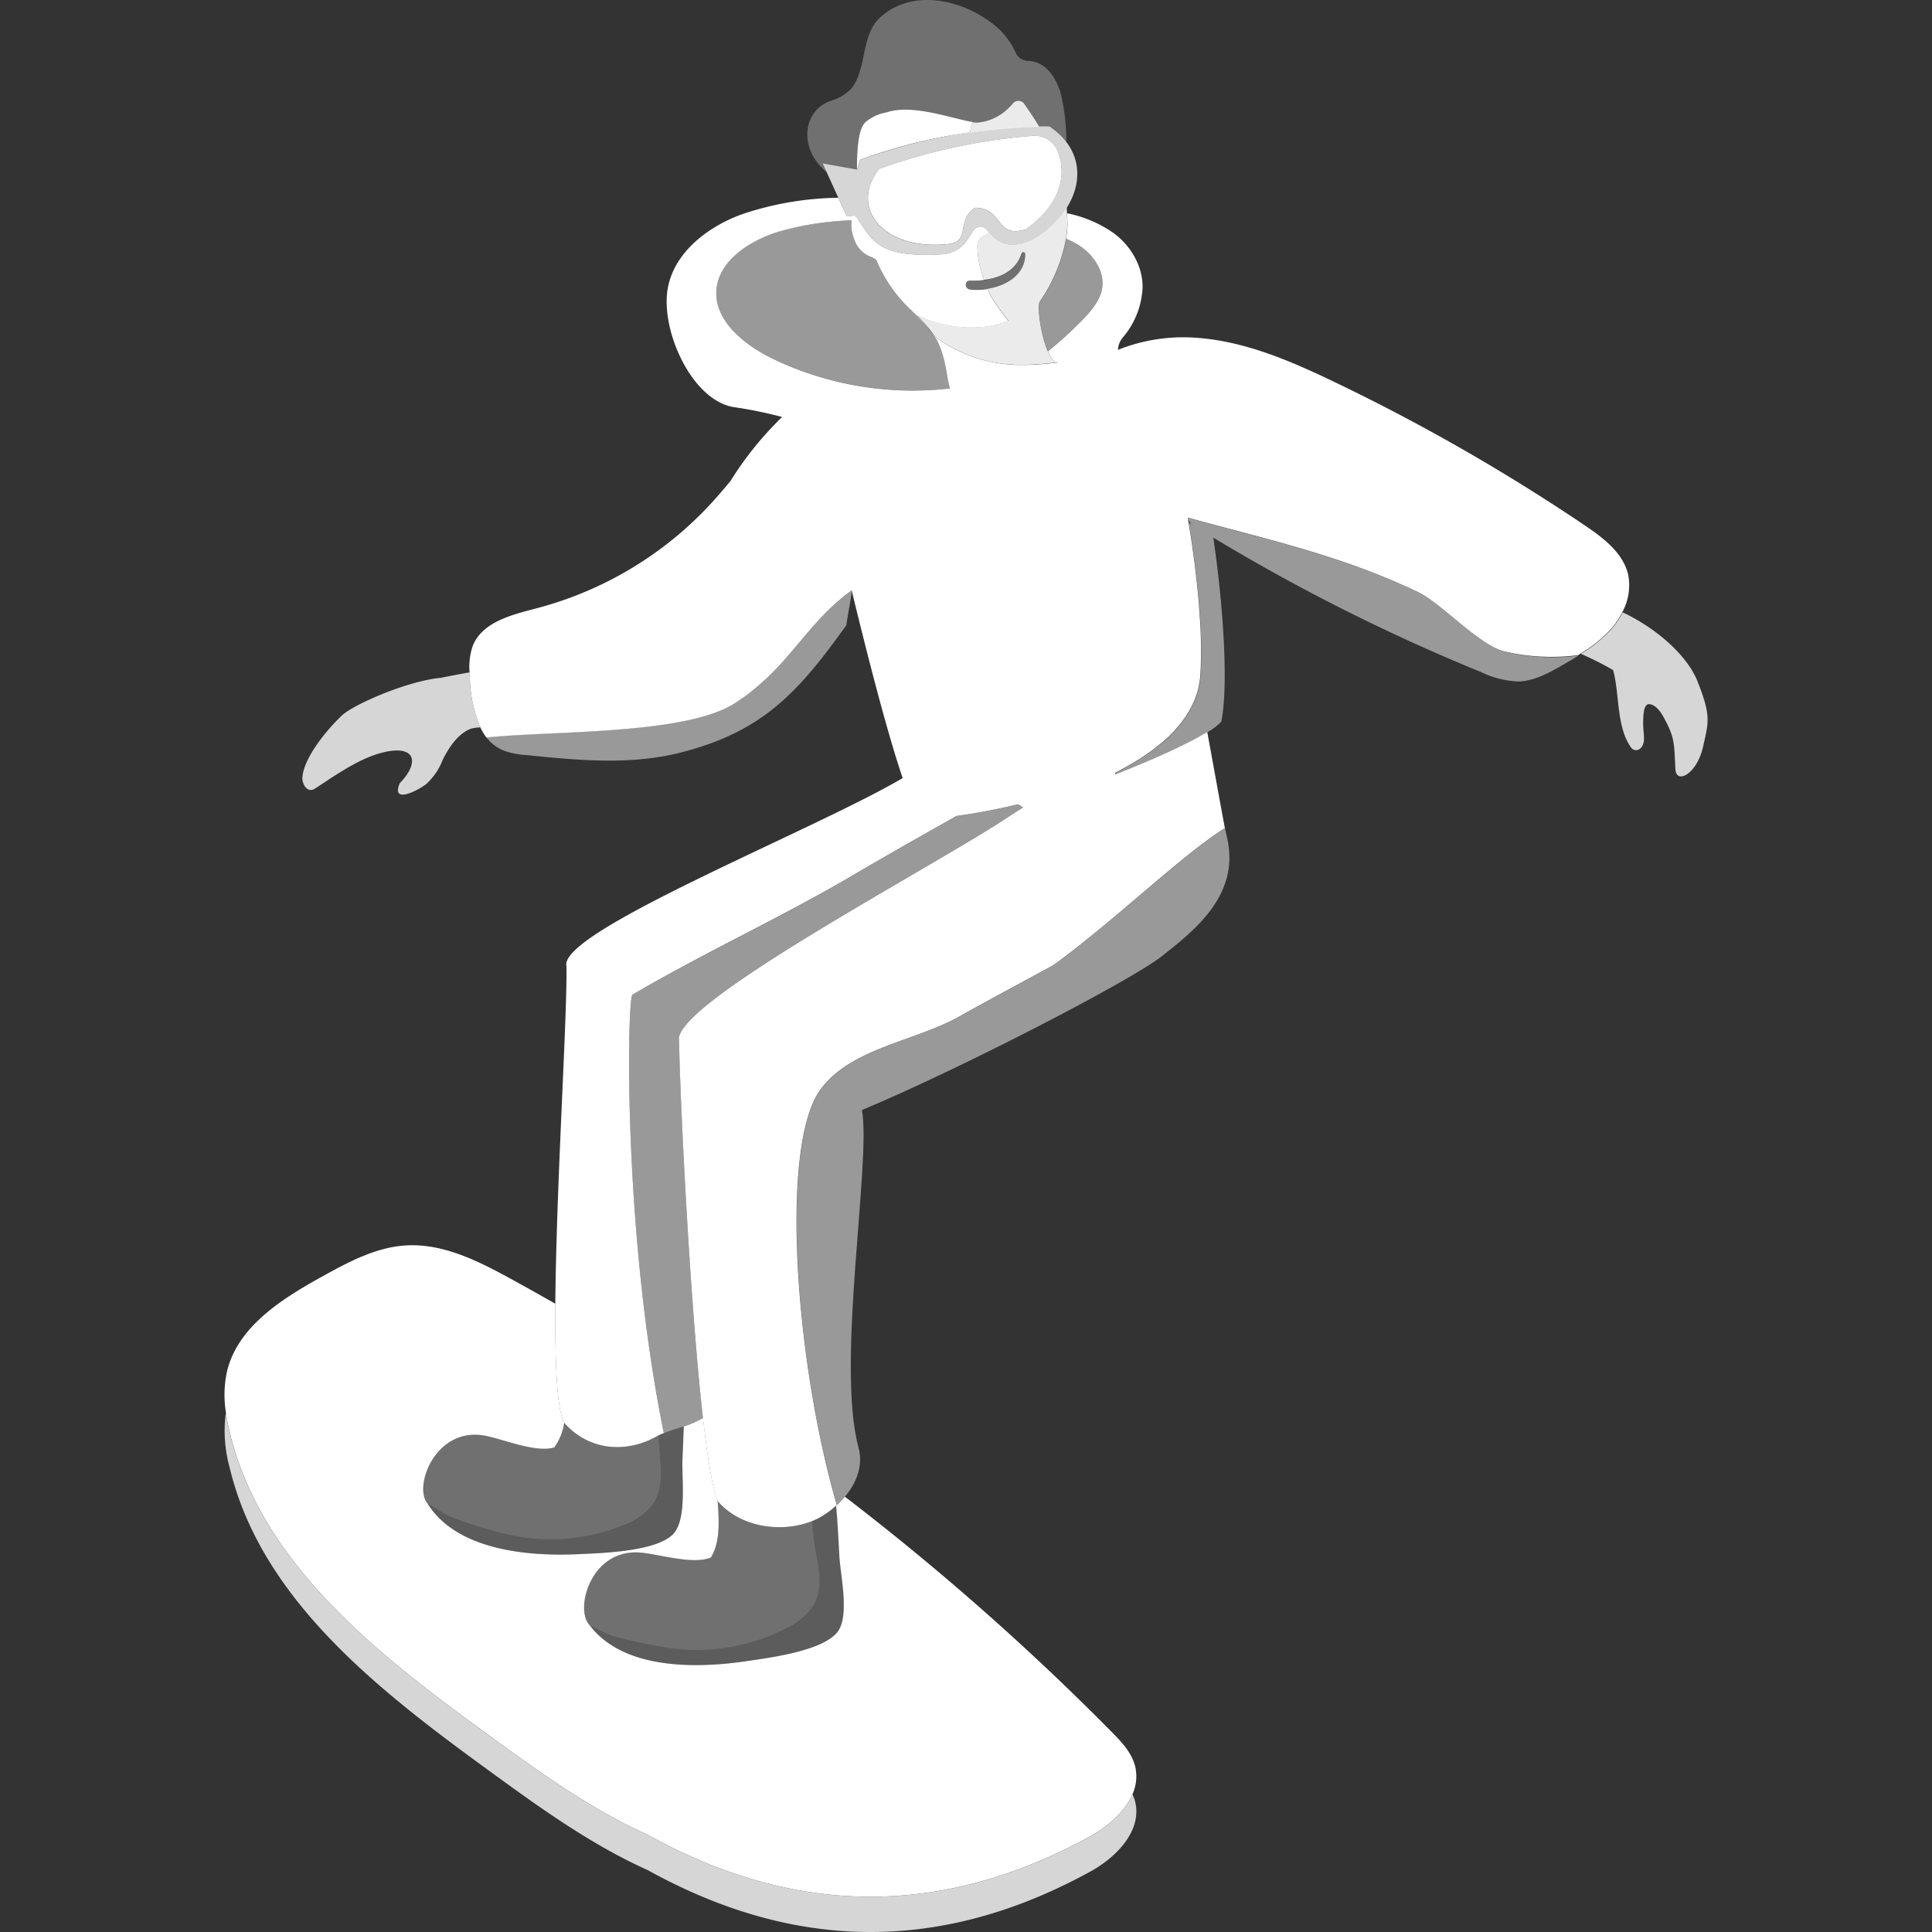
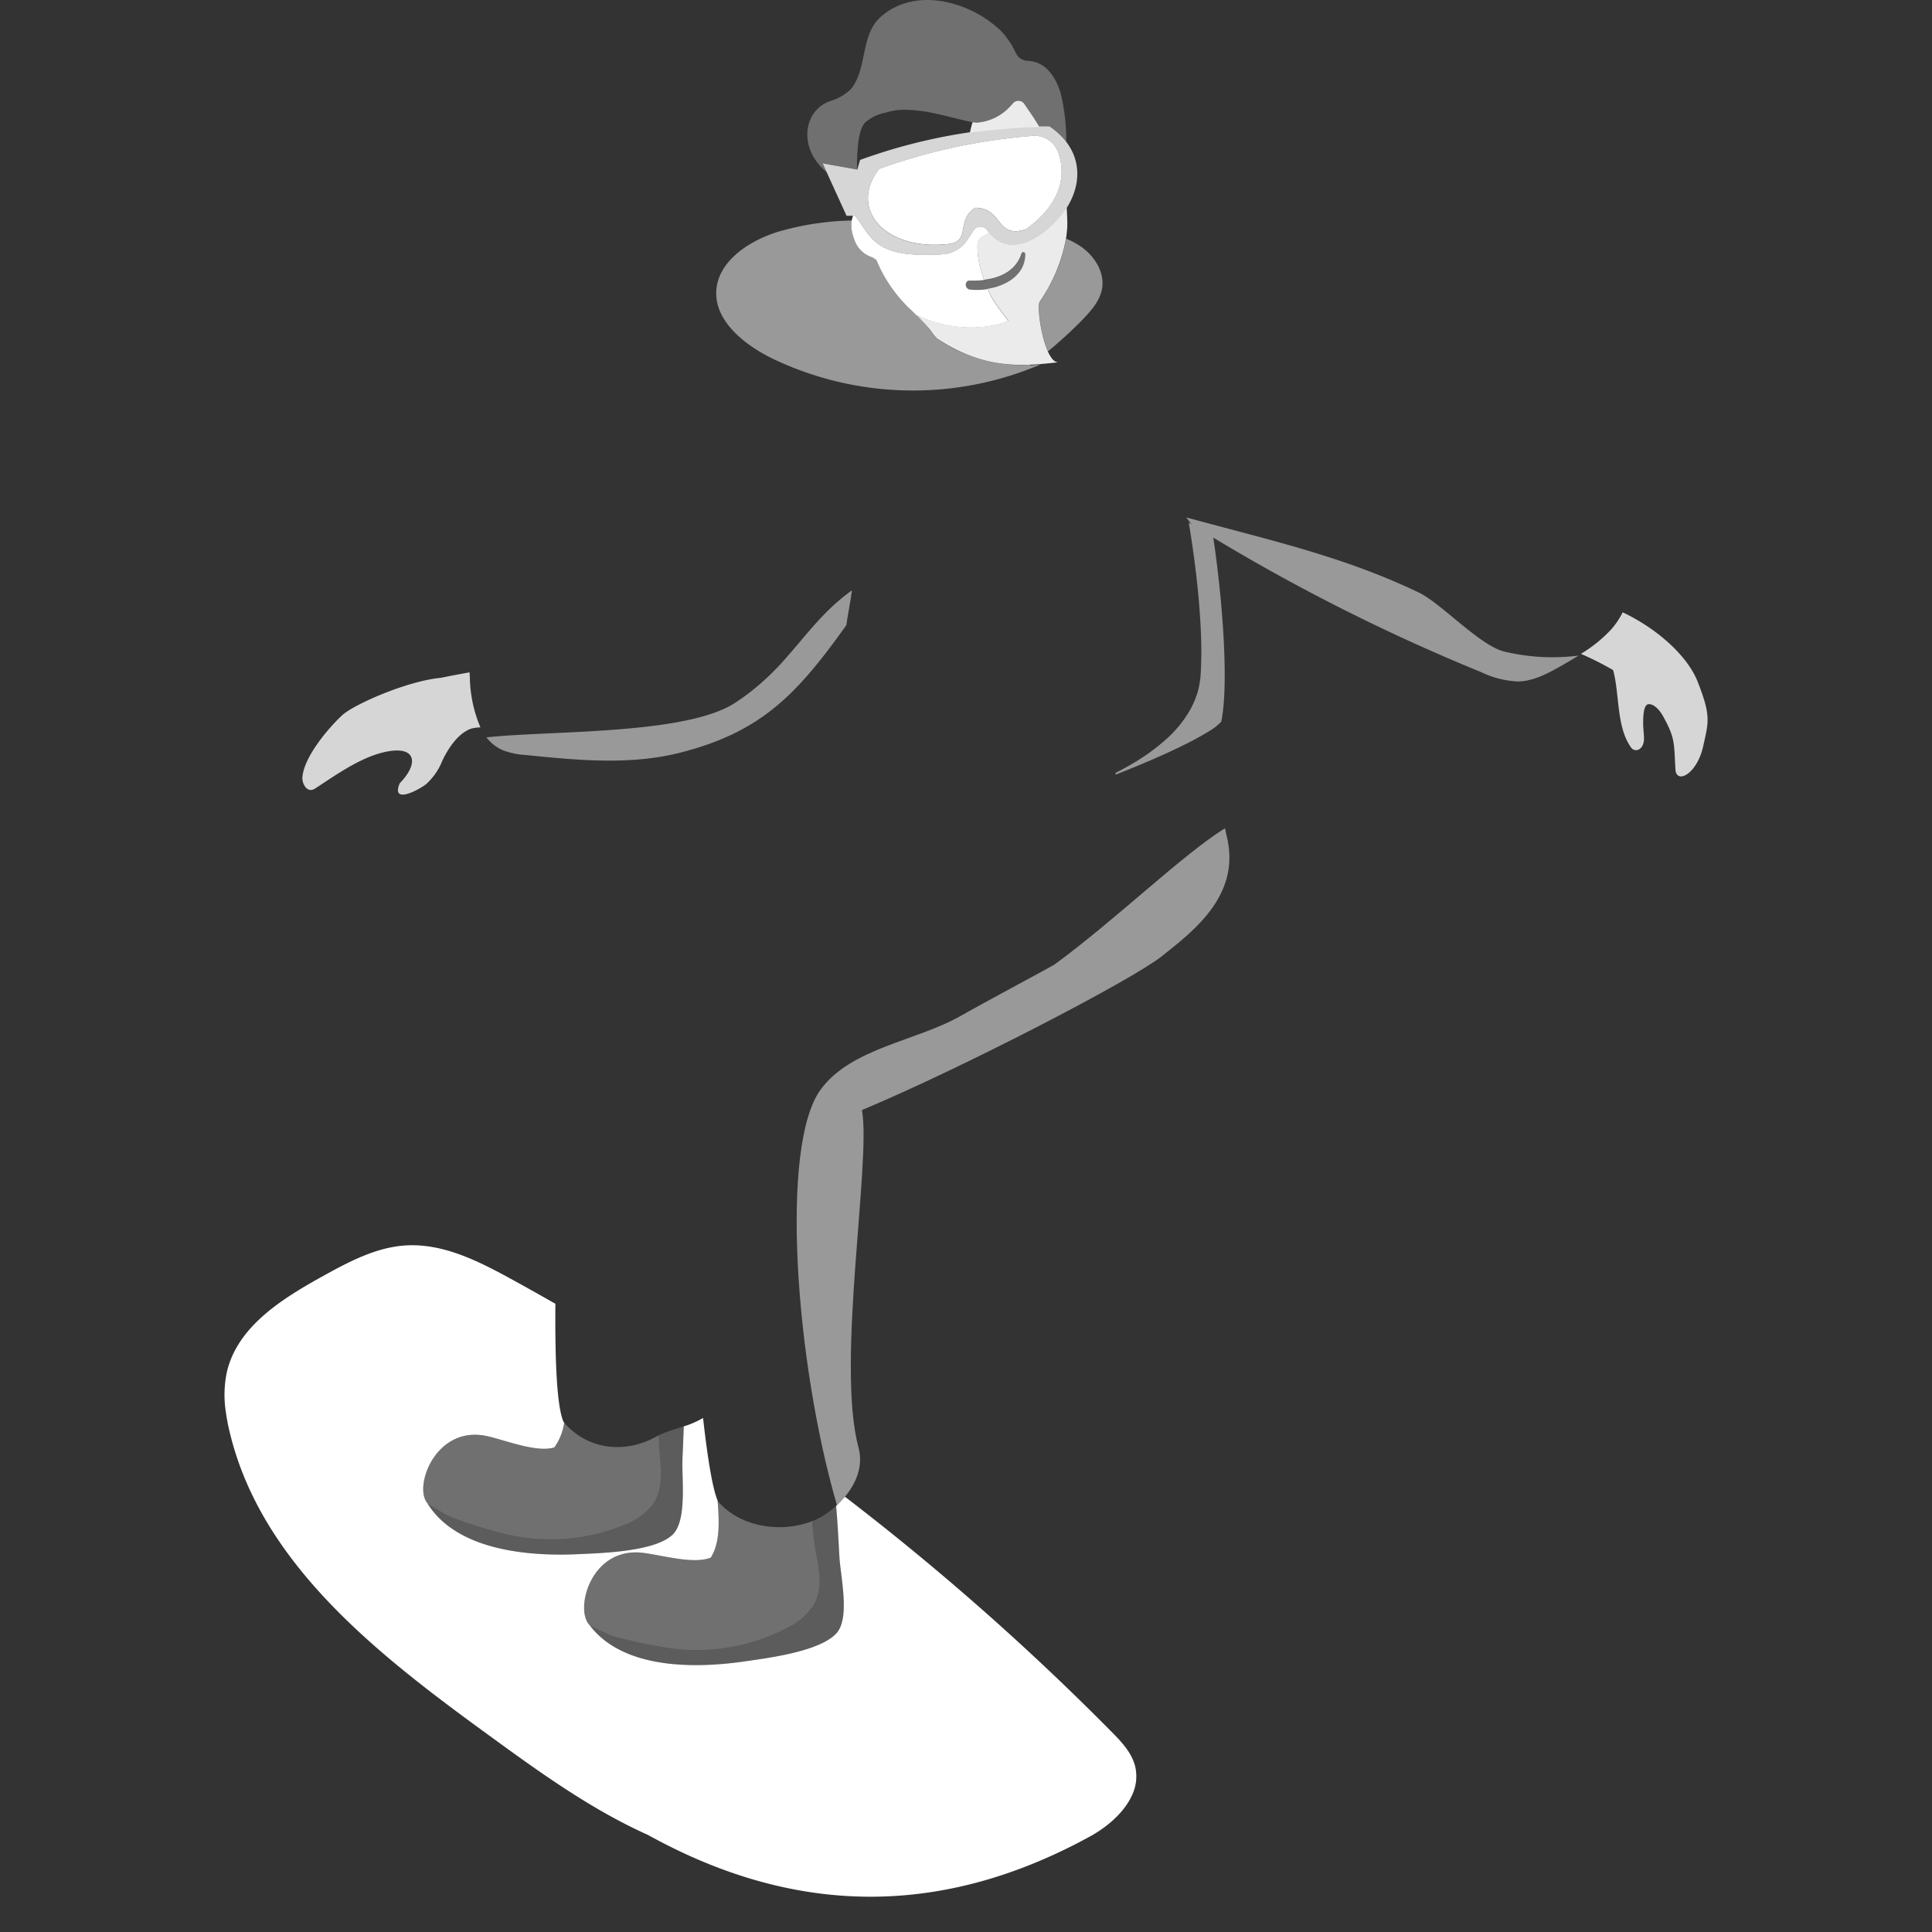
<svg xmlns="http://www.w3.org/2000/svg" viewBox="0 0 300 300">
  <rect x="0" y="0" width="300" height="300" fill="#333333" stroke="none" />
  <g fill="#fff">
    <path d="m 167.7 38.19 a 12.42 12.42 0 0 0 -2.15 -1.13 25.36 25.36 0 0 1 -4.09 9.82 c -.41 .66 .14 5.16 1.26 7.68 a 65.32 65.32 0 0 0 5.37 -4.92 c 1.36 -1.4 2.7 -2.94 3.03 -4.8 .46 -2.55 -1.16 -5.13 -3.42 -6.65 z" opacity=".5" />
-     <path d="m 175.85 278.61 c -1.17 2.74 -3.87 5.08 -6.59 6.56 -23.95 13.13 -46.74 11.88 -68.66 -.24 -8.95 -4.02 -16.96 -9.84 -24.9 -15.62 -17 -12.38 -35.18 -26.48 -40.06 -46.98 -.23 -.98 -.43 -1.98 -.57 -2.99 a 21.4 21.4 0 0 0 .57 8.47 c 4.88 20.49 23.06 34.59 40.06 46.97 7.94 5.78 15.95 11.6 24.9 15.62 21.92 12.13 44.71 13.37 68.66 .24 4.07 -2.22 8.1 -6.34 7.01 -10.86 a 6.84 6.84 0 0 0 -.42 -1.17 z" opacity=".8" />
    <path d="m 172.57 268.88 a 402.52 402.52 0 0 0 -41.37 -36.47 13.96 13.96 0 0 1 -1.24 1.31 c -.04 .04 -.09 .07 -.13 .11 .24 2.62 .36 5.26 .51 7.88 .18 3.08 1.66 9.42 -.39 11.82 -2.49 2.91 -10.7 3.92 -14.25 4.44 -7.54 1.1 -18.8 1.33 -24.07 -5.52 -.1 -.13 -.21 -.24 -.31 -.38 -1.96 -2.77 .68 -11.94 8.57 -10.94 3.02 .38 7.85 1.81 10.48 .73 1.52 -2.4 1.28 -5.9 1.06 -8.85 -.8 -1.93 -1.57 -6.65 -2.26 -12.83 a 13.59 13.59 0 0 1 -3 1.31 c -.05 1.7 -.13 3.39 -.2 5.08 -.12 3.08 .74 9.54 -1.53 11.73 -2.76 2.65 -11.02 2.86 -14.61 3.03 -7.61 .36 -18.84 -.51 -23.43 -7.84 -.09 -.14 -.19 -.26 -.27 -.41 -1.68 -2.94 1.83 -11.82 9.58 -10.06 2.97 .68 7.64 2.57 10.36 1.74 a 8.73 8.73 0 0 0 1.54 -3.85 c -.03 -.04 -.07 -.07 -.1 -.11 -1.05 -2.38 -1.34 -9.46 -1.27 -18.35 q -3.5 -2 -7.04 -3.94 c -5.03 -2.75 -10.45 -5.46 -16.17 -5.12 -4.68 .28 -8.96 2.59 -13.06 4.86 -6.27 3.48 -13.11 7.78 -14.74 14.79 a 17.19 17.19 0 0 0 -.15 6.28 c .14 1.01 .33 2.01 .57 2.99 4.87 20.52 23.05 34.62 40.05 46.99 7.94 5.78 15.95 11.6 24.9 15.62 21.92 12.13 44.71 13.37 68.66 .24 2.72 -1.49 5.42 -3.82 6.59 -6.56 a 6.74 6.74 0 0 0 .42 -4.3 c -.53 -2.15 -2.14 -3.85 -3.7 -5.42 z" />
    <path d="m 101.91 223.07 c -4.44 2.5 -10.3 2.38 -14.31 -2.15 a 8.73 8.73 0 0 1 -1.54 3.85 c -2.72 .83 -7.39 -1.07 -10.36 -1.74 -7.76 -1.76 -11.27 7.11 -9.58 10.06 .08 .14 .18 .27 .27 .41 1.34 .71 2.65 1.68 3.55 2.02 a 71.35 71.35 0 0 0 8.51 2.66 30.14 30.14 0 0 0 18.28 -1.34 10.11 10.11 0 0 0 4.58 -3.2 l .07 -.1 c 2.14 -3.16 .84 -7.13 .91 -10.64 -.14 .04 -.27 .1 -.38 .17 z" opacity=".3" />
    <path d="m 105.96 226.56 c .07 -1.69 .15 -3.39 .2 -5.08 -1.05 .35 -2.13 .67 -3.08 1.05 -.28 .11 -.55 .23 -.8 .36 -.07 3.51 1.24 7.48 -.91 10.64 a 1.11 1.11 0 0 1 -.07 .1 10.11 10.11 0 0 1 -4.58 3.2 30.14 30.14 0 0 1 -18.28 1.34 71.35 71.35 0 0 1 -8.51 -2.66 c -.9 -.34 -2.21 -1.31 -3.55 -2.02 4.59 7.33 15.82 8.2 23.43 7.84 3.59 -.17 11.86 -.38 14.61 -3.03 2.28 -2.2 1.42 -8.66 1.54 -11.74 z" opacity=".2" />
    <path d="m 190.43 129.62 c -.03 -.12 -.1 -.48 -.21 -1.01 -6.6 4.09 -16.9 14.15 -26.49 21.17 -.28 .21 -11.06 5.97 -14.47 7.92 -6.98 4 -17.13 5 -21.86 11.53 -6.35 8.77 -3.87 42.41 2.56 64.49 2.38 -2.2 4.3 -5.46 3.35 -8.95 -3.52 -13.01 2 -44.5 .53 -52.4 15.72 -6.59 41.89 -20.18 46.57 -23.89 5.23 -4.14 12.41 -9.72 10.02 -18.86 z" opacity=".5" />
    <path d="m 126.14 236.19 c .07 .72 .13 1.45 .19 2.17 .26 3.52 1.96 7.36 .13 10.72 l -.06 .11 a 10.13 10.13 0 0 1 -4.25 3.63 30.14 30.14 0 0 1 -18.06 3.11 71.35 71.35 0 0 1 -8.73 -1.82 c -.93 -.25 -2.32 -1.09 -3.72 -1.66 5.27 6.85 16.53 6.62 24.07 5.52 3.56 -.52 11.77 -1.53 14.25 -4.44 2.05 -2.4 .57 -8.74 .39 -11.82 -.15 -2.62 -.27 -5.26 -.51 -7.88 a 13.87 13.87 0 0 1 -2.44 1.78 10.74 10.74 0 0 1 -1.26 .58 z" opacity=".2" />
    <path d="m 104.08 255.93 a 30.14 30.14 0 0 0 18.06 -3.11 10.13 10.13 0 0 0 4.25 -3.63 l .06 -.11 c 1.83 -3.37 .13 -7.21 -.13 -10.72 -.05 -.72 -.12 -1.45 -.19 -2.17 -4.51 1.82 -11.01 1.15 -14.67 -3.09 -.01 -.03 -.03 -.07 -.04 -.1 .22 2.95 .46 6.45 -1.06 8.85 -2.63 1.09 -7.46 -.34 -10.48 -.73 -7.89 -1 -10.53 8.17 -8.57 10.94 .1 .13 .21 .25 .31 .38 1.4 .58 2.8 1.41 3.72 1.66 a 71.34 71.34 0 0 0 8.74 1.83 z" opacity=".3" />
    <path d="m 263.61 105.85 c -1.53 -3.91 -6.14 -8.16 -11.64 -10.77 a 12.12 12.12 0 0 1 -1.8 2.67 21.32 21.32 0 0 1 -4.69 3.78 46.53 46.53 0 0 1 5 2.52 c 1.02 3.58 .47 8.79 2.79 12.02 .62 .86 2.01 .38 2.01 -1.4 0 -.75 -.15 -1.53 -.13 -2.57 .02 -.89 .03 -2.79 .92 -2.76 .96 .04 1.78 1.15 2.24 2 1.81 3.28 1.62 4.06 1.85 8.12 .13 2.37 3.35 .78 4.31 -3.59 .85 -3.82 1.23 -4.7 -.86 -10.02 z" opacity=".8" />
    <path d="m 72.92 104.4 c -1.44 .26 -2.91 .53 -4.44 .85 -5.18 .47 -13.55 4.12 -15.38 5.84 -2.27 2.13 -6 6.6 -6.15 9.72 -.04 .78 .69 2.48 2 1.62 3.41 -2.23 7.43 -5.12 11.43 -5.78 4.19 -.7 4.67 1.91 1.7 4.96 -1.38 3.25 2.63 1.26 4.09 .15 a 9.77 9.77 0 0 0 2.54 -3.7 c .9 -1.85 2.36 -4.12 4.37 -4.89 a 5.75 5.75 0 0 1 1.52 -.22 20.79 20.79 0 0 1 -1.64 -7.7 c -.02 -.29 -.03 -.57 -.04 -.85 z" opacity=".8" />
    <path d="m 127.74 25.37 l 5.34 .95 a 34.26 34.26 0 0 1 .16 -3.91 c .18 -1.61 .54 -2.93 1.2 -3.47 a 6.63 6.63 0 0 1 .75 -.54 6.92 6.92 0 0 1 2.43 -.93 7.17 7.17 0 0 1 .78 -.22 c .08 -.02 .17 -.03 .25 -.04 .19 -.04 .37 -.07 .57 -.1 .1 -.01 .2 -.02 .31 -.02 .18 -.02 .36 -.04 .55 -.04 h .32 c .19 0 .37 -.01 .56 0 .11 0 .22 .01 .32 .02 .19 .01 .38 .02 .58 .03 .11 .01 .22 .02 .33 .04 .2 .02 .39 .04 .59 .06 .1 .01 .2 .03 .3 .04 l .63 .09 c .09 .02 .19 .03 .28 .05 .21 .04 .43 .07 .64 .12 .09 .02 .18 .04 .27 .06 .22 .04 .44 .09 .65 .14 l .19 .04 c 1.4 .31 2.74 .67 3.91 .94 l .03 .01 c .2 .05 .38 .09 .57 .13 l .17 .04 c .16 .03 .31 .06 .46 .09 .09 .02 .19 .04 .28 .05 a 3.65 3.65 0 0 0 .69 .04 7.75 7.75 0 0 0 4.78 -2.24 8.89 8.89 0 0 0 .71 -.76 1.12 1.12 0 0 1 1.58 -.09 1.13 1.13 0 0 1 .19 .22 c .23 .33 .52 .75 .84 1.23 l .05 .07 c .33 .5 .71 1.07 1.11 1.71 l .05 .08 c .09 .14 .17 .28 .26 .42 .52 -.01 1.05 -.04 1.57 -.05 a 11.06 11.06 0 0 1 2.58 2.39 31.27 31.27 0 0 0 -.9 -7.66 c -1.31 -4.09 -3.61 -4.87 -5.07 -4.91 a 2.1 2.1 0 0 1 -1.86 -1.22 12.68 12.68 0 0 0 -2.3 -3.42 c -4.89 -4.72 -13.56 -6.96 -18.84 -2.04 -2.97 2.84 -1.92 7.75 -4.4 10.99 a 7.37 7.37 0 0 1 -3.08 1.86 c -4.27 1.33 -5.34 7.12 -.93 10.98 a 2.21 2.21 0 0 1 .2 .21 z" opacity=".3" />
    <path d="m 159.9 56.76 c .06 -.04 .11 -.09 .17 -.13 a 22.88 22.88 0 0 1 -14.54 -4.04 14.67 14.67 0 0 1 -1.2 -1.4 c -.82 -.99 -1.76 -1.95 -2.79 -2.98 a 22.07 22.07 0 0 1 -5.43 -7.78 2.31 2.31 0 0 0 -.77 -.49 4.31 4.31 0 0 1 -2.36 -2 8.11 8.11 0 0 1 -.77 -2.52 l .04 .09 a 4.86 4.86 0 0 1 .01 -1.27 43.94 43.94 0 0 0 -11.48 1.76 c -4.58 1.43 -9.24 4.59 -9.55 9.07 -.32 4.66 4.17 8.36 8.61 10.56 a 50.5 50.5 0 0 0 41.76 .95 z" opacity=".5" />
    <path d="m 122.2 102 a 39.89 39.89 0 0 1 -5.91 5.62 c -.69 .53 -1.44 1.06 -2.28 1.6 -7.77 4.92 -28.84 4.2 -38.47 5.28 a 6.42 6.42 0 0 0 2.52 1.99 11.96 11.96 0 0 0 3.6 .75 c 7.99 .81 16.18 1.61 23.97 -.37 12.58 -3.2 18.12 -9.04 25.8 -19.81 .13 -1.13 .7 -4.01 .84 -5.28 l -.02 -.08 c -4.27 3.06 -6.89 6.72 -10.05 10.3 z" opacity=".5" />
    <path d="m 233.69 101.2 c -3.83 -.85 -9.84 -7.49 -13.38 -9.19 -10.59 -5.09 -21.09 -7.65 -32.26 -10.63 -1.19 -.32 -2.37 -.63 -3.57 -.96 l -.27 -.07 .8 1.07 c -.14 -.09 -.28 -.18 -.42 -.26 q .1 .6 .2 1.22 c .05 .29 .09 .58 .14 .87 q .13 .87 .26 1.75 .08 .57 .16 1.15 c .05 .37 .1 .74 .15 1.11 q .08 .61 .15 1.21 c .06 .46 .11 .91 .16 1.36 .05 .47 .1 .94 .15 1.41 .03 .29 .06 .59 .09 .88 .06 .65 .12 1.29 .17 1.93 .02 .2 .03 .39 .04 .59 q .06 .81 .11 1.6 c .01 .2 .03 .4 .04 .6 q .05 .99 .09 1.93 c 0 .16 .01 .31 .01 .47 .02 .57 .03 1.14 .03 1.69 v .3 c 0 .62 -.01 1.21 -.03 1.79 0 .14 -.01 .27 -.01 .4 -.02 .58 -.05 1.15 -.09 1.68 a 11.77 11.77 0 0 1 -.17 1.18 c -.02 .11 -.04 .22 -.06 .34 a 12.14 12.14 0 0 1 -.31 1.17 c -.04 .13 -.09 .25 -.14 .38 -.09 .26 -.18 .51 -.29 .76 -.06 .14 -.13 .29 -.2 .43 -.1 .22 -.22 .45 -.33 .67 q -.12 .22 -.25 .44 c -.12 .21 -.25 .42 -.39 .62 -.09 .14 -.19 .29 -.28 .43 -.14 .21 -.3 .41 -.45 .61 -.1 .13 -.2 .27 -.3 .4 -.18 .22 -.37 .44 -.56 .65 -.09 .1 -.18 .21 -.27 .31 q -.42 .45 -.87 .88 c -.15 .14 -.31 .28 -.46 .42 -.17 .15 -.33 .3 -.51 .45 s -.36 .3 -.54 .45 c -.16 .13 -.32 .26 -.48 .38 q -.3 .23 -.6 .46 c -.15 .11 -.31 .22 -.46 .34 -.22 .16 -.44 .31 -.66 .46 -.14 .09 -.28 .19 -.42 .28 -.25 .16 -.49 .32 -.74 .48 -.09 .06 -.19 .12 -.29 .17 -1.02 .62 -2.08 1.21 -3.17 1.76 .01 .09 .02 .18 .02 .27 1.69 -.66 3.4 -1.36 5.05 -2.07 l .08 -.03 .84 -.36 .24 -.11 q .38 -.17 .75 -.33 l .33 -.15 c .23 -.1 .45 -.2 .67 -.3 l .37 -.17 c .21 -.1 .42 -.19 .62 -.29 s .43 -.21 .65 -.31 .43 -.21 .64 -.31 c .18 -.09 .37 -.18 .55 -.27 .13 -.06 .25 -.13 .38 -.19 l .52 -.27 .35 -.18 c .17 -.09 .34 -.18 .5 -.27 l .31 -.17 c .17 -.1 .34 -.19 .5 -.28 l .24 -.14 c .24 -.14 .47 -.27 .68 -.4 a 9.09 9.09 0 0 0 2.14 -1.63 c 1.09 -5.24 .42 -17.33 -1.24 -28.58 a 299.43 299.43 0 0 0 41.6 20.89 14.7 14.7 0 0 0 5.69 1.45 c 2.52 -.04 4.83 -1.34 7.02 -2.59 .81 -.47 1.62 -.94 2.42 -1.43 a 32.23 32.23 0 0 1 -11.44 -.6 z" opacity=".5" />
-     <path d="m 156.46 126.94 c .69 -.46 1.52 -1 2.42 -1.56 q -.4 -.23 -.81 -.48 a 95.51 95.51 0 0 1 -9.55 1.81 l -1.03 .58 -.04 .03 c -1.76 .99 -3.68 2.08 -5.58 3.16 l -.09 .05 c -1.1 .63 -2.19 1.25 -3.24 1.85 l -.3 .17 -.78 .45 -.17 .1 -.89 .51 -.1 .06 c -.64 .37 -1.25 .72 -1.82 1.05 l -.12 .07 -.62 .36 -.23 .14 -.48 .28 -.25 .14 -.59 .35 c -10.86 6.39 -23.12 12.03 -33.98 18.41 -.83 .49 -1.53 36.85 4.87 68.07 1.95 -.78 4.45 -1.3 6.08 -2.36 -2.08 -18.37 -3.56 -49.62 -3.7 -58.51 -1.44 -5.63 39.41 -27.01 51 -34.73 z" opacity=".5" />
    <path d="m 145.54 52.58 c 7.57 5.03 13.74 4.2 18.78 3.68 a .82 .82 0 0 1 -.35 -.08 c -.02 -.01 -.04 -.02 -.07 -.03 a 1.39 1.39 0 0 1 -.3 -.21 c -.04 -.03 -.07 -.07 -.11 -.1 a 2.8 2.8 0 0 1 -.22 -.27 c -.06 -.08 -.12 -.17 -.17 -.26 l -.09 -.15 a 6.74 6.74 0 0 1 -.31 -.62 c -1.12 -2.52 -1.67 -7.03 -1.26 -7.68 a 25.36 25.36 0 0 0 4.09 -9.82 c .09 -.57 .15 -1.16 .19 -1.76 .01 -.13 .01 -.31 .01 -.5 v -.2 c 0 -.14 0 -.28 -.01 -.44 0 -.09 0 -.18 -.01 -.27 0 -.17 -.01 -.34 -.02 -.52 0 -.08 -.01 -.16 -.01 -.25 -.01 -.28 -.03 -.57 -.04 -.87 a 14.83 14.83 0 0 1 -6.28 5.39 c -2.63 .82 -4.3 .24 -5.74 -1.48 -.5 .36 -1.19 .51 -1.55 1.02 a 2.12 2.12 0 0 0 -.3 1.22 13.3 13.3 0 0 0 .53 3.5 l .25 .84 c .08 .25 .17 .49 .25 .73 2.55 -.3 4.95 -1.41 5.81 -4.06 a .3 .3 0 0 1 .59 .08 c 0 3.18 -2.91 4.91 -5.85 5.38 a 14.53 14.53 0 0 0 .75 1.49 c .72 1.22 2.48 3.44 2.48 3.44 s -5.99 2.88 -14.21 -.86 a 23.33 23.33 0 0 1 2.46 2.86 c .23 .29 .46 .55 .71 .8 z" opacity=".9" />
-     <path d="m 252.81 89.18 c -.82 -3.39 -3.89 -5.68 -6.77 -7.63 a 306.7 306.7 0 0 0 -38.94 -22.29 c -6.74 -3.23 -13.77 -6.26 -21.22 -6.8 a 27.24 27.24 0 0 0 -12.29 1.87 3.26 3.26 0 0 1 .78 -1.95 12.76 12.76 0 0 0 2.95 -6.65 c .57 -3.61 -1.42 -7.26 -4.21 -9.4 a 18.97 18.97 0 0 0 -7.41 -3.21 v .01 c 0 .09 .01 .16 .01 .25 .01 .18 .02 .35 .02 .52 0 .09 0 .18 .01 .27 0 .16 .01 .3 .01 .44 v .2 c 0 .19 0 .36 -.01 .5 -.04 .61 -.1 1.19 -.19 1.76 a 12.42 12.42 0 0 1 2.15 1.13 c 2.26 1.52 3.88 4.1 3.42 6.66 -.34 1.85 -1.68 3.4 -3.03 4.8 a 64.65 64.65 0 0 1 -5.37 4.91 6.61 6.61 0 0 0 .31 .62 l .09 .15 c .06 .09 .12 .18 .17 .26 a 2.8 2.8 0 0 0 .22 .27 1.08 1.08 0 0 0 .11 .1 1.39 1.39 0 0 0 .3 .21 c .02 .01 .04 .02 .07 .03 a .82 .82 0 0 0 .35 .08 c -5.04 .52 -11.21 1.35 -18.78 -3.68 -.25 -.25 -.48 -.51 -.7 -.77 l -.03 -.03 c 1.34 1.74 1.89 4.2 2.26 6.52 a 16.3 16.3 0 0 0 .44 1.98 50.26 50.26 0 0 1 -27.68 -4.67 c -4.44 -2.2 -8.93 -5.9 -8.61 -10.56 .3 -4.48 4.96 -7.63 9.55 -9.07 a 45.6 45.6 0 0 1 12.51 -1.8 c -.17 -.23 -.34 -.47 -.53 -.7 h -1.32 l -1.28 -2.8 a 48.78 48.78 0 0 0 -14.87 2.53 c -5.65 2.02 -11.39 6.48 -11.76 12.81 -.39 6.59 4.33 16.32 10.55 17.19 a 65.94 65.94 0 0 1 7.36 1.51 51.94 51.94 0 0 0 -8.03 9.96 c -.95 1.14 -1.9 2.25 -2.87 3.32 a 56.29 56.29 0 0 1 -27.13 16.4 c -3.89 1.02 -8.51 2.11 -10.01 5.86 a 9.93 9.93 0 0 0 -.49 4.14 c .01 .28 .03 .56 .04 .84 a 20.79 20.79 0 0 0 1.64 7.7 8.75 8.75 0 0 0 .94 1.56 c 9.62 -1.08 30.7 -.36 38.47 -5.28 .54 -.34 1.04 -.69 1.54 -1.04 .26 -.18 .5 -.37 .75 -.56 a 39.85 39.85 0 0 0 5.9 -5.65 c 3.15 -3.58 5.77 -7.24 10.05 -10.32 l .02 .08 c 2.51 10.36 5.54 22.15 7.9 29.06 -13.92 8.18 -53.58 23.88 -52.21 29.22 .19 11.93 -3.67 63.48 -.46 70.77 4.01 4.64 9.93 4.78 14.41 2.26 a 9.72 9.72 0 0 1 1.17 -.54 c -6.39 -31.22 -5.7 -67.58 -4.87 -68.07 10.86 -6.39 23.12 -12.03 33.98 -18.41 l .59 -.35 .25 -.14 .48 -.28 .23 -.14 .62 -.36 .12 -.07 c .56 -.33 1.17 -.68 1.82 -1.05 l .1 -.06 .89 -.51 .17 -.1 .78 -.45 .3 -.17 c 1.05 -.6 2.13 -1.23 3.24 -1.85 l .09 -.05 c 1.9 -1.08 3.82 -2.17 5.58 -3.16 l .04 -.03 1.03 -.58 a 95.51 95.51 0 0 0 9.55 -1.81 q .42 .25 .81 .48 c -.9 .57 -1.73 1.1 -2.42 1.56 -11.6 7.73 -52.44 29.11 -51.01 34.73 .14 8.89 1.63 40.13 3.7 58.51 .7 6.18 1.46 10.91 2.26 12.83 .01 .03 .03 .07 .04 .1 3.66 4.24 10.16 4.91 14.67 3.09 a 10.91 10.91 0 0 0 1.25 -.59 13.87 13.87 0 0 0 2.44 -1.78 c .04 -.04 .09 -.07 .13 -.11 -.07 -.25 -.14 -.51 -.22 -.77 q -.56 -1.96 -1.07 -4.03 c -5.44 -21.88 -7.18 -51.54 -1.27 -59.69 4.73 -6.53 14.87 -7.52 21.86 -11.53 3.41 -1.95 14.19 -7.71 14.47 -7.92 9.59 -7.01 19.89 -17.08 26.49 -21.17 -.45 -2.34 -1.53 -8.36 -2.74 -14.94 -.21 .13 -.44 .27 -.68 .4 l -.24 .14 -.5 .28 -.31 .17 c -.16 .09 -.33 .18 -.5 .27 l -.35 .18 -.52 .27 c -.13 .06 -.25 .13 -.38 .19 -.18 .09 -.36 .18 -.55 .27 -.21 .1 -.43 .21 -.64 .31 s -.43 .2 -.65 .31 c -.2 .1 -.41 .19 -.62 .29 l -.37 .17 c -.22 .1 -.45 .2 -.67 .3 l -.33 .15 q -.37 .17 -.75 .33 l -.24 .11 c -.28 .12 -.56 .24 -.84 .36 l -.08 .03 c -1.65 .71 -3.36 1.41 -5.05 2.07 -.01 -.09 -.02 -.18 -.02 -.27 1.08 -.55 2.14 -1.14 3.17 -1.76 .1 -.06 .19 -.12 .29 -.17 .25 -.16 .5 -.32 .74 -.48 .14 -.09 .28 -.19 .42 -.28 .22 -.15 .44 -.31 .66 -.46 .16 -.11 .31 -.22 .46 -.34 q .3 -.23 .6 -.46 c .16 -.13 .32 -.26 .48 -.38 .18 -.15 .37 -.3 .54 -.45 s .34 -.3 .51 -.45 c .15 -.14 .31 -.28 .46 -.42 q .45 -.43 .87 -.88 c .1 -.1 .18 -.21 .27 -.31 .19 -.22 .38 -.43 .56 -.65 .11 -.13 .2 -.26 .3 -.4 .16 -.2 .31 -.4 .45 -.61 .1 -.14 .19 -.28 .28 -.43 .13 -.21 .26 -.41 .39 -.62 q .13 -.22 .25 -.44 c .12 -.22 .23 -.44 .33 -.67 .07 -.14 .14 -.28 .2 -.43 .11 -.25 .2 -.5 .29 -.76 .04 -.13 .1 -.25 .14 -.38 .12 -.39 .23 -.78 .31 -1.17 .02 -.11 .04 -.22 .06 -.34 a 11.77 11.77 0 0 0 .17 -1.18 c .04 -.53 .07 -1.1 .09 -1.68 0 -.13 .01 -.26 .01 -.4 .02 -.58 .03 -1.17 .03 -1.79 v -.3 c 0 -.55 -.01 -1.11 -.03 -1.69 0 -.16 -.01 -.31 -.01 -.47 q -.03 -.95 -.09 -1.94 c -.01 -.2 -.02 -.4 -.04 -.6 q -.05 -.79 -.11 -1.6 c -.02 -.2 -.03 -.39 -.04 -.59 -.05 -.64 -.11 -1.28 -.17 -1.93 -.03 -.29 -.06 -.58 -.09 -.88 -.05 -.47 -.1 -.94 -.15 -1.41 -.05 -.45 -.1 -.9 -.16 -1.36 q -.07 -.61 -.15 -1.21 -.07 -.56 -.15 -1.11 -.08 -.57 -.16 -1.15 -.12 -.88 -.26 -1.75 c -.05 -.29 -.09 -.58 -.14 -.87 -.07 -.41 -.13 -.81 -.2 -1.22 -.02 -.13 -.05 -.26 -.07 -.39 l -.02 -.13 -.04 -.23 c 1.21 .33 2.4 .65 3.59 .97 10.23 2.73 19.91 5.11 29.6 9.41 .88 .39 1.77 .79 2.65 1.22 a 11.76 11.76 0 0 1 1.53 .91 c 3.57 2.45 8.53 7.54 11.85 8.28 a 32.22 32.22 0 0 0 11.41 .57 c .13 -.08 .25 -.16 .38 -.24 a 21.32 21.32 0 0 0 4.69 -3.78 12.12 12.12 0 0 0 1.8 -2.67 8.71 8.71 0 0 0 .89 -5.86 z" />
    <path d="m 161.13 19.25 l -.05 -.08 c -.4 -.64 -.78 -1.22 -1.11 -1.71 l -.05 -.07 c -.33 -.49 -.62 -.9 -.84 -1.23 a 1.12 1.12 0 0 0 -1.77 -.13 8.89 8.89 0 0 1 -.71 .76 7.75 7.75 0 0 1 -4.78 2.24 3.65 3.65 0 0 1 -.69 -.04 c -.09 -.02 -.19 -.04 -.28 -.05 l -.09 -.02 c .09 .02 .19 .04 .27 .05 a 12.13 12.13 0 0 0 -.41 1.61 c -.09 .01 -.17 .03 -.26 .04 a 96.31 96.31 0 0 1 11.02 -.93 c -.08 -.17 -.17 -.31 -.25 -.44 z" opacity=".9" />
-     <path d="m 150.76 18.9 c -3.42 -.65 -9.26 -2.77 -13.15 -1.44 a 6.81 6.81 0 0 0 -3.18 1.47 c -1.15 .96 -1.38 4.25 -1.36 7.38 l .04 .01 v .02 c .13 -.5 .28 -1 .44 -1.52 a 81.2 81.2 0 0 1 16.82 -4.22 c .09 -.01 .17 -.03 .26 -.04 a 12.13 12.13 0 0 1 .41 -1.61 c -.09 -.01 -.19 -.03 -.28 -.05 z" />
    <path d="m 162.96 19.62 a 86.76 86.76 0 0 0 -29.4 5.21 c -.16 .52 -.31 1.02 -.44 1.52 v -.02 l -5.38 -.96 3.71 8.13 h 1.32 c 2.75 3.48 2.96 6.66 13.56 6 a 4.95 4.95 0 0 0 3.81 -2.17 l 1.05 -1.57 a 1.26 1.26 0 0 1 2.07 -.04 c 1.53 2.07 3.25 2.82 6.11 1.93 7.78 -3.64 11.33 -12.78 3.59 -18.03 z m -3.67 16 c -4.72 1.5 -3.5 -3.32 -7.85 -3.35 -3.2 2.05 -.41 5.42 -4.56 5.67 -9.64 .9 -15.12 -5.58 -10.36 -11.71 a 91.33 91.33 0 0 1 23.84 -5.13 3.91 3.91 0 0 1 3.93 2.52 c 1.46 4 .08 8.36 -5.01 11.99 z" opacity=".8" />
    <path d="m 136.52 26.22 c -4.76 6.12 .73 12.6 10.36 11.71 4.15 -.25 1.35 -3.62 4.56 -5.67 4.35 .03 3.13 4.85 7.85 3.35 5.09 -3.63 6.47 -7.99 5.01 -12 a 3.91 3.91 0 0 0 -3.93 -2.52 91.34 91.34 0 0 0 -23.85 5.13 z" />
    <path d="m 153.36 44.88 a 9.92 9.92 0 0 1 -2.73 .08 c -.86 -.1 -.91 -1.42 0 -1.39 a 14.15 14.15 0 0 0 2.18 -.09 c -.09 -.24 -.17 -.49 -.25 -.73 l -.25 -.85 a 13.34 13.34 0 0 1 -.53 -3.5 2.12 2.12 0 0 1 .3 -1.22 c .37 -.51 1.05 -.66 1.55 -1.02 -.12 -.15 -.25 -.29 -.37 -.45 a 1.26 1.26 0 0 0 -2.07 .04 l -1.05 1.57 a 4.95 4.95 0 0 1 -3.81 2.17 c -10.6 .66 -10.82 -2.51 -13.56 -6 h -.3 a 3.86 3.86 0 0 0 -.23 2.01 l -.04 -.09 a 8.11 8.11 0 0 0 .77 2.52 4.31 4.31 0 0 0 2.36 2 2.32 2.32 0 0 1 .77 .49 22.07 22.07 0 0 0 5.43 7.78 c 1.04 1.03 1.98 1.99 2.79 2.98 a 15.75 15.75 0 0 0 -1.96 -2.23 c 8.22 3.74 14.21 .86 14.21 .86 s -1.76 -2.22 -2.48 -3.44 a 14.48 14.48 0 0 1 -.73 -1.49 z" />
    <path d="m 158.62 39.42 c -1.11 3.41 -4.76 4.27 -7.99 4.15 -.91 -.03 -.86 1.29 0 1.39 3.49 .42 8.58 -1.26 8.58 -5.46 a .3 .3 0 0 0 -.59 -.08 z" opacity=".3" />
  </g>
</svg>